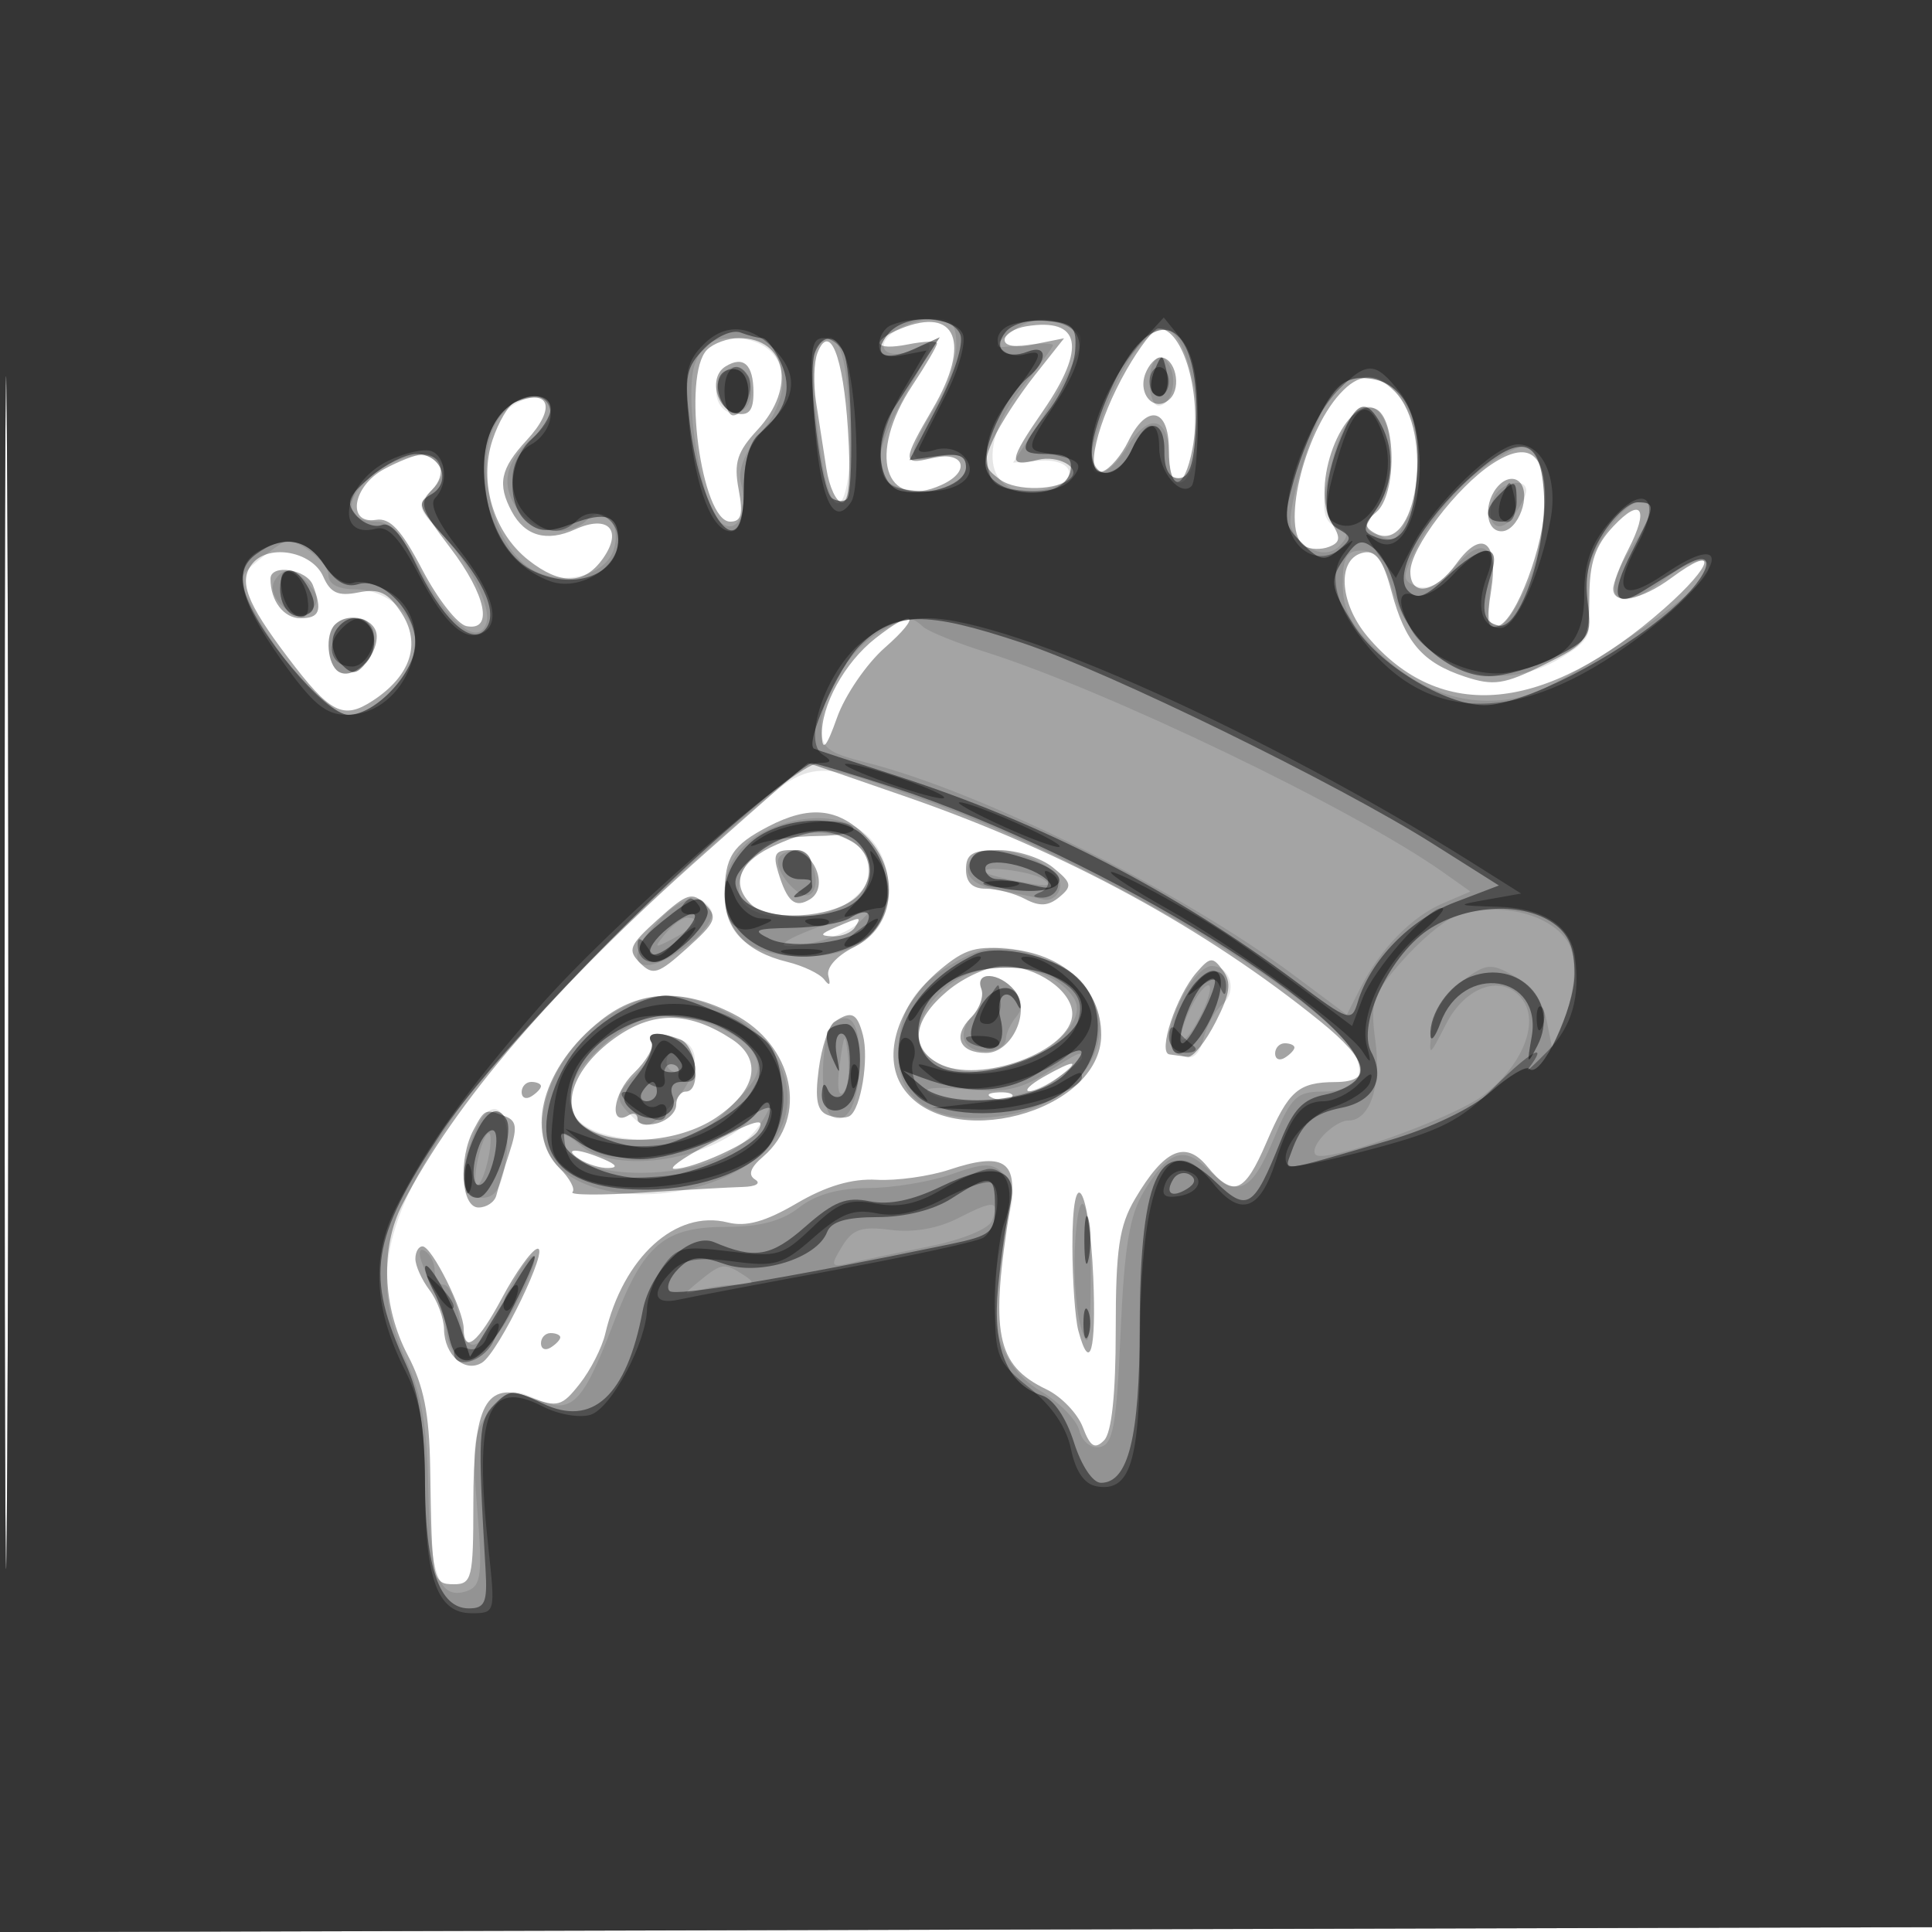
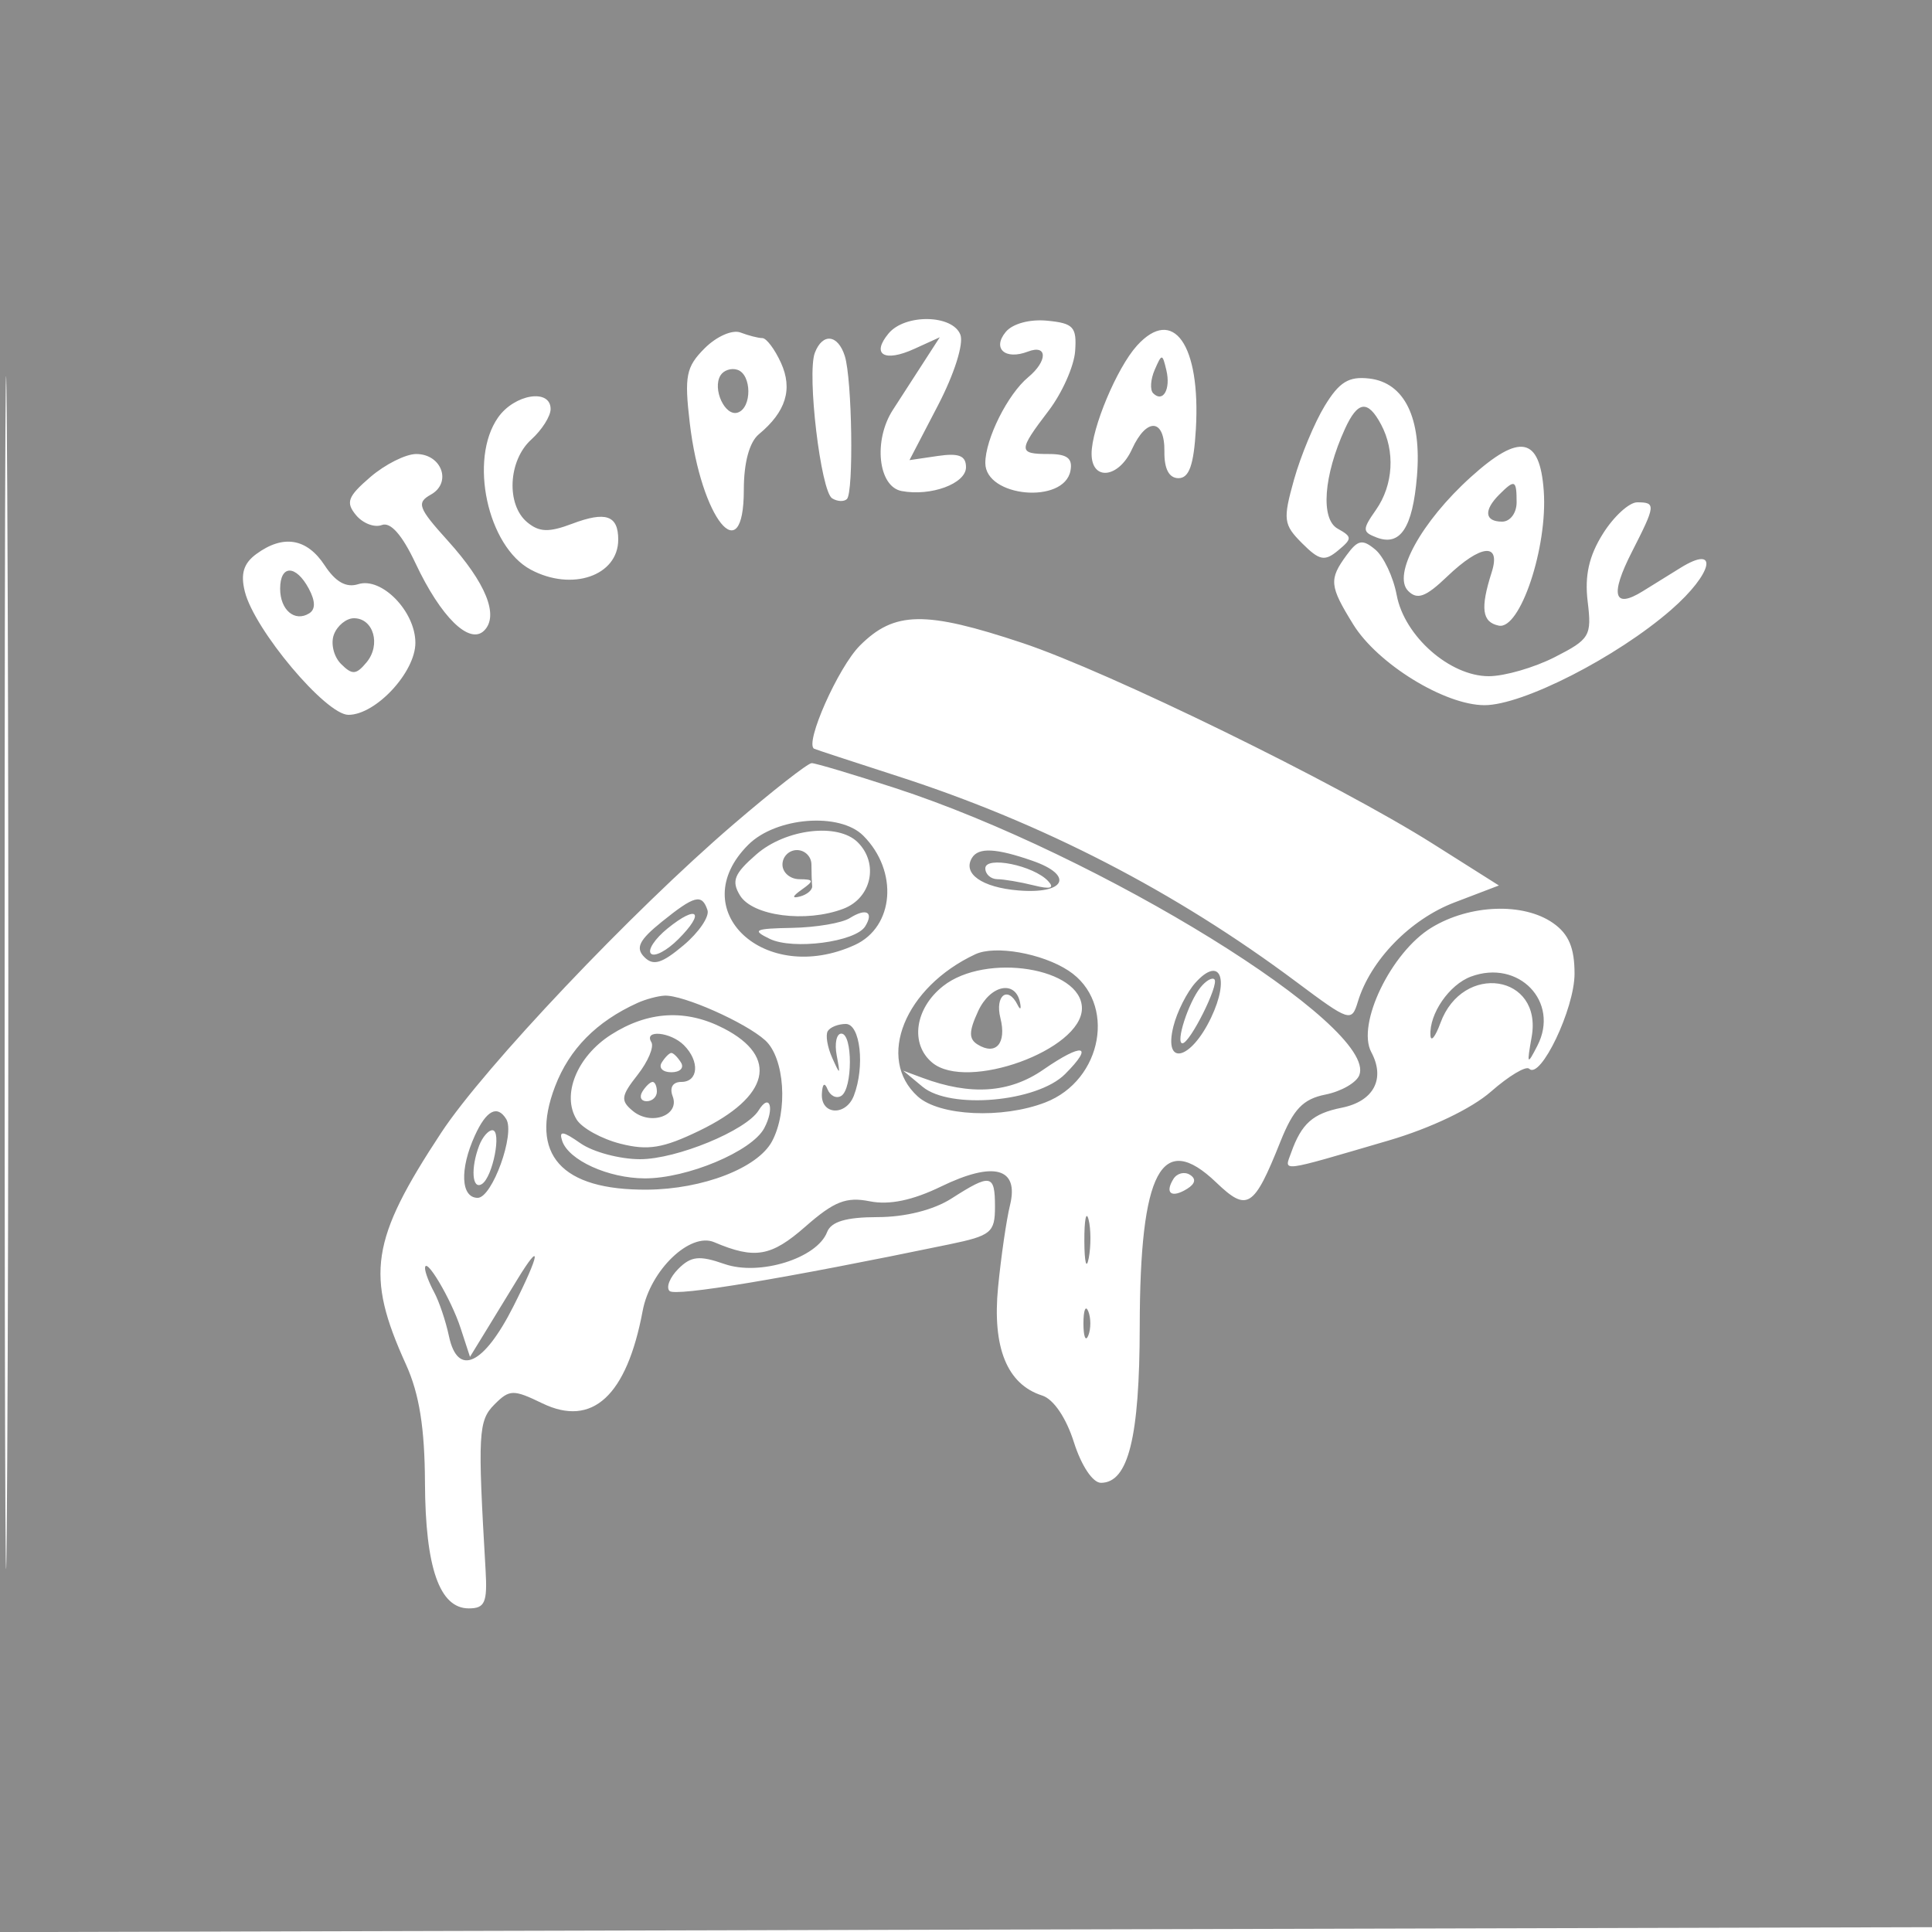
<svg xmlns="http://www.w3.org/2000/svg" width="200" height="200" fill="#000000">
-   <path fill-opacity=".357" fill-rule="evenodd" d="M0 100.005V200.01l100.25-.255 100.25-.255.255-99.75L201.01 0H0zm.481.495c0 55 .121 77.647.269 50.326.148-27.32.148-72.32 0-100C.602 23.147.481 45.5.481 100.5M93.25 34.019c-3.237 1.319-2.77 2.335.75 1.631 1.65-.33 3-.377 3-.104s-1.144 2.226-2.543 4.34c-4.692 7.09-2.951 13.027 3.022 10.306 3.163-1.442 2.308-3.606-1.088-2.754-3.004.754-2.988.256.174-5.138 3.981-6.794 2.447-10.627-3.315-8.281m13-.244c-1.237.2-2.25.839-2.25 1.42 0 .645 1.196.816 3.076.44l3.077-.616-3.013 3.805c-1.657 2.092-3.587 5.062-4.287 6.599-1.127 2.474-1.048 2.961.687 4.231 1.681 1.231 6.008 1.131 7.308-.169 1.077-1.076-1.328-2.403-3.409-1.88-3.14.788-3.073.176.561-5.105 4.495-6.534 3.873-9.635-1.75-8.725m10.39 4.475c-3.075 5.348-4.457 11.185-2.495 10.545.745-.244 1.942-1.647 2.66-3.119 1.907-3.912 4.195-3.462 4.195.824 0 4.562 1.588 4.508 2.45-.084 1.029-5.489-.94-12.416-3.53-12.416-.46 0-1.936 1.913-3.28 4.25M73.2 36.2c-2.629 2.629-.59 17.8 2.392 17.8 1.159 0 1.356-.761.869-3.357-.514-2.739-.154-3.871 1.954-6.146C82.464 40.129 81.429 35 76.5 35c-1.155 0-2.64.54-3.3 1.2m11.413.367c-.359.936-.419 3.216-.133 5.067s.765 4.941 1.065 6.866 1.034 3.5 1.632 3.5c.728 0 .926-2.487.601-7.553-.49-7.634-1.907-11.16-3.165-7.88m-9.509 1.369c-1.779 1.099-.98 4.464 1.157 4.876 1.28.246 1.739-.33 1.739-2.18 0-2.891-1.029-3.85-2.896-2.696m43.47.731c-.851 2.219 1.029 4.13 2.559 2.6 1.224-1.224.515-4.267-.995-4.267-.508 0-1.212.75-1.564 1.667m20.119 2.12c-3.793 4.191-6.114 14.217-3.645 15.743.576.356 1.711.393 2.523.081 1.175-.451 1.238-.944.31-2.429-2.359-3.778 1.17-13.144 4.474-11.876 2.211.848 2.284 8.919.098 10.733-1.208 1.002-1.27 1.456-.284 2.066 4.48 2.768 6.436-10.357 2.178-14.615-1.971-1.971-3.683-1.881-5.654.297m-85.387.857c-.656.267-1.704 2.031-2.327 3.921-1.444 4.375.118 9.58 3.728 12.419 3.325 2.615 5.803 2.553 7.727-.193 2.058-2.939.507-4.541-2.895-2.991-2.936 1.338-5.202.699-6.567-1.852-1.513-2.827-1.176-4.436 1.544-7.371 3.085-3.328 2.441-5.419-1.21-3.933m101.156 6.381C150.794 50.431 146 56.75 146 59.178c0 2.666 2.541 2.223 4.765-.83 2.679-3.677 4.411-2.303 3.588 2.845-.518 3.239-.365 3.978.748 3.607 1.864-.62 4.777-8.393 4.845-12.928.075-5.019-1.748-6.298-5.484-3.847m-114.712.547c-3.258 1.767-3.882 5.738-.824 5.241 1.452-.236 2.634 1.04 4.8 5.183 1.581 3.023 3.639 5.643 4.574 5.823 2.812.542 2.016-3.251-1.703-8.125-3.048-3.991-3.245-4.618-1.882-5.98 1.599-1.6 1.002-3.742-1.024-3.674-.655.022-2.428.711-3.941 1.532M155.2 50.2c-1.659 1.659-1.507 4.8.233 4.8 1.727 0 3.131-3.836 1.866-5.101-.532-.532-1.389-.409-2.099.301m11.808 4.292c-1.873 1.993-2.459 3.722-2.48 7.309-.027 4.595-.133 4.751-4.743 7.038-4.078 2.024-5.175 2.187-8.129 1.213-4.406-1.455-6.201-3.544-7.618-8.865-.85-3.19-1.59-4.229-2.843-3.991-2.816.534-2.619 5.146.371 8.7 7.569 8.995 18.387 7.968 30.727-2.915 5.118-4.514 5.648-6.792.735-3.16-3.137 2.32-6.028 2.861-6.028 1.129 0-.577.702-2.407 1.561-4.067 2.187-4.23 1.364-5.497-1.553-2.391M26.147 58.323c-1.493 1.799-.665 4.018 3.61 9.677 4.431 5.865 5.761 6.546 8.842 4.527 3.944-2.584 5.027-5.922 2.95-9.092-1.377-2.102-2.291-2.537-4.433-2.108-2.111.422-2.908.064-3.658-1.644-1.137-2.59-5.601-3.421-7.311-1.36M28 59.918C28 62.197 29.372 64 31.107 64c1.989 0 2.29-.801 1.286-3.418-.64-1.669-4.393-2.236-4.393-.664m6.667 4.749c-1.03 1.029-.789 4.14.377 4.86C36.506 70.431 39 68.13 39 65.878c0-1.837-2.898-2.647-4.333-1.211m55.948 1.421c-3.204 2.52-5.644 6.977-5.536 10.112.057 1.649.501 1.108 1.569-1.907.819-2.314 3.05-5.576 4.956-7.25 3.897-3.422 3.112-4.18-.989-.955M73 88.313c-15.678 13.906-25.896 25.763-31.355 36.387-2.283 4.443-2.06 10.588.565 15.59 1.663 3.168 2.238 6.067 2.322 11.71.174 11.653.245 12 2.468 12 1.84 0 2-.667 2-8.309 0-10.351 1.298-12.772 5.916-11.029 2.802 1.058 3.258.932 5.102-1.413 1.114-1.415 2.299-3.738 2.633-5.161 1.865-7.951 7.295-12.893 12.679-11.541 1.905.478 3.892-.073 7.151-1.983 3.06-1.793 5.723-2.577 8.266-2.434 2.064.117 5.459-.356 7.544-1.05 5.489-1.828 7.064-.91 6.317 3.68-2.16 13.286-1.522 16.555 3.727 19.071 1.527.732 3.218 2.493 3.758 3.913.769 2.023 1.244 2.319 2.194 1.369.792-.792 1.213-4.754 1.213-11.413 0-8.401.353-10.799 2-13.594 3.019-5.124 5.212-6.109 7.473-3.356 2.694 3.281 3.858 2.809 6.126-2.48 2.303-5.375 3.285-6.233 7.151-6.255 3.971-.022 3.443-2.213-1.5-6.22-11.989-9.72-26.374-17.547-42.681-23.223C88.425 80.607 83.737 79 83.653 79S78.775 83.191 73 88.313m6.523-2.748c-3.721 1.94-4.488 3.137-4.508 7.03-.017 3.559 2.188 5.933 6.485 6.981 1.65.403 3.372 1.225 3.826 1.828.535.709.686.579.429-.368-.236-.868.853-2.09 2.674-3 4.266-2.134 4.85-7.848 1.176-11.522-2.886-2.885-5.836-3.163-10.082-.949m.877 1.863c-3.824 1.664-4.837 3.992-2.678 6.151 1.845 1.846 8.296 1.481 10.817-.612 2.055-1.705 1.816-4.707-.473-5.932-2.489-1.332-3.867-1.261-7.666.393m.145 2.822c.941 3.116 1.749 3.805 3.32 2.833 1.971-1.218.45-5.083-2-5.083-1.609 0-1.867.44-1.32 2.25M100 90c0 1.355.667 2 2.066 2 1.136 0 2.965.481 4.064 1.069 1.475.79 2.4.736 3.537-.207 1.364-1.132 1.287-1.481-.675-3.07-1.218-.985-3.739-1.792-5.603-1.792-2.722 0-3.389.393-3.389 2m-31.871 5.154c-2.996 2.696-3.204 3.2-1.87 4.533 1.333 1.334 1.874 1.163 4.87-1.533 2.996-2.697 3.204-3.2 1.871-4.534s-1.875-1.163-4.871 1.534M86.5 96c-1.63.701-1.688.872-.309.93.93.038 1.969-.38 2.309-.93.711-1.15.676-1.15-2 0m10.771 4.426c-4.332 3.645-5.984 8.837-3.848 12.096 4.525 6.906 20.577 2.679 20.577-5.418 0-4.606-3.709-8.204-9.079-8.809-3.839-.433-4.982-.115-7.65 2.131m26.586.258c-2.094 2.416-4.033 8.272-2.805 8.466.521.083 1.389.195 1.928.25.54.055 1.835-1.576 2.879-3.624 1.491-2.924 1.649-4.067.735-5.317-1.055-1.442-1.312-1.421-2.737.225m-25.78 1.905c-3.595 3.024-3.952 5.872-.94 7.484 4.244 2.272 13.863-1.289 13.863-5.131 0-2.374-3.713-4.942-7.146-4.942-1.485 0-4.085 1.165-5.777 2.589m3.512-.218c.289.754-.204 2.101-1.095 2.992-1.917 1.918-1.167 3.637 1.586 3.637 2.684 0 4.678-4.382 2.945-6.47-1.578-1.901-4.15-2.02-3.436-.159m-39.359 3.228c-6.027 4.75-7.972 11.659-4.313 15.318 1.054 1.054 1.659 2.173 1.345 2.488s2.986.337 7.333.051c4.348-.286 8.986-.549 10.308-.584 1.346-.036 1.905-.372 1.271-.764-.77-.476-.508-1.234.82-2.371 4.764-4.079 3.193-11.581-3.097-14.79-5.261-2.684-9.703-2.472-13.667.652m1.783 1.61c-4.585 3.094-6.225 7.432-3.549 9.388 2.985 2.183 9.728 1.747 13.638-.881 4.227-2.842 4.876-6.029 1.657-8.138-4.307-2.822-7.943-2.936-11.746-.369m22.387-1.444c-.605.404-1.346 2.617-1.646 4.918-.41 3.145-.177 4.324.94 4.753.818.314 1.838.353 2.267.088 1.162-.718 2.011-5.917 1.368-8.375-.599-2.288-1.17-2.558-2.929-1.384m-18.963 2.134c.306.494-.519 1.933-1.833 3.197-2.185 2.103-2.591 5.632-.499 4.339.492-.304.895-.119.895.412s.9.73 2 .443c1.1-.288 2-1.146 2-1.907 0-.76.45-1.383 1-1.383 1.642 0 1.131-4.736-.582-5.393-2.284-.877-3.622-.746-2.981.292m64.563 1.16c0 .582.45.781 1 .441s1-.816 1-1.059-.45-.441-1-.441-1 .477-1 1.059m-24 2.441c-1.375.786-2.024 1.445-1.441 1.465.582.019 1.932-.626 3-1.433 2.469-1.868 1.68-1.884-1.559-.032m-54 1.559c0 .582.45.781 1 .441s1-.816 1-1.059-.45-.441-1-.441-1 .477-1 1.059m48.813.624c.721.289 1.584.253 1.916-.079s-.258-.568-1.312-.525c-1.165.048-1.402.285-.604.604m-53.778 3.251c-1.617 3.022-1.307 8.066.496 8.066.843 0 1.674-.562 1.849-1.25.174-.687.785-2.684 1.357-4.436.838-2.563.754-3.296-.43-3.75-2.077-.797-2.122-.778-3.272 1.37m24.003 1.7C70.584 119.935 69.136 121 69.82 121c1.947 0 7.861-2.676 8.617-3.898.951-1.54-.247-1.199-5.399 1.532M60 120c.825.533 2.175.945 3 .914.989-.036.819-.347-.5-.914-2.749-1.181-4.328-1.181-2.5 0m51.014 9.05c.007 3.547.285 7.462.616 8.7 1.198 4.469 1.863 2.099 1.545-5.498-.405-9.652-2.181-12.283-2.161-3.202M43 130.309c0 .72.661 2.182 1.468 3.25.808 1.067 1.483 2.898 1.5 4.069.04 2.668 2.164 4.526 3.928 3.437 1.732-1.071 7.129-12.233 5.698-11.787-.602.188-2.219 2.451-3.594 5.029-2.521 4.726-4 5.922-4 3.234 0-1.907-3.283-8.485-4.25-8.516-.413-.014-.75.564-.75 1.284m13 8.75c0 .582.45.781 1 .441s1-.816 1-1.059-.45-.441-1-.441-1 .477-1 1.059" />
-   <path fill-opacity=".103" fill-rule="evenodd" d="M0 100.005V200.01l100.25-.255 100.25-.255.255-99.75L201.01 0H0zm.481.495c0 55 .121 77.647.269 50.326.148-27.32.148-72.32 0-100C.602 23.147.481 45.5.481 100.5M92.54 34.347c-2.432 1.778-.349 3.156 2.48 1.642 1.815-.971 1.698-.46-.979 4.285-3.748 6.64-3.916 9.468-.613 10.297 3.238.813 6.572-.335 6.572-2.263 0-1.193-.693-1.419-2.956-.967-3.301.66-3.281-.172.139-5.841.995-1.65 1.811-4.237 1.813-5.75.003-2.207-.452-2.75-2.305-2.75-1.27 0-3.138.606-4.151 1.347m11.901.211c-1.844 1.48-1.778 1.539 1.309 1.173 1.787-.211 3.25-.211 3.25.001s-1.368 2.088-3.04 4.168c-5.207 6.48-3.873 12.299 2.456 10.71 3.452-.866 2.785-3.177-.84-2.913l-2.705.197 2.118-3.197c1.164-1.758 2.865-4.686 3.778-6.506 1.444-2.88 1.47-3.429.196-4.235-2.149-1.359-4.329-1.158-6.522.602m12.78 2.192C115.213 39.633 113 45.348 113 47.649c0 2.272 1.933 1.508 3.765-1.487 2.124-3.474 4.235-3.015 4.235.921 0 3.137 1.402 3.919 2.393 1.335C125.055 44.087 123.01 34 120.47 34c-.733 0-2.196 1.237-3.249 2.75m-45.258.847c-1.232 3.24.608 14.802 2.62 16.472 1.705 1.415 2.936-.976 2.116-4.11-.328-1.256.381-3.089 1.888-4.88C82.773 40.104 81.349 35 75.775 35c-2.121 0-3.07.647-3.812 2.597m12.49-1.521c-.645 1.044.149 10.645 1.174 14.174 1.109 3.822 2.372 1.413 2.359-4.5-.02-9.093-1.458-13.031-3.533-9.674M119 39.5c0 1.375.412 2.5.917 2.5 1.171 0 1.925-2.128 1.329-3.75-.796-2.165-2.246-1.358-2.246 1.25m-44.664.067c-.834 2.172 1.282 4.215 2.797 2.7C78.413 40.987 77.62 38 76 38c-.585 0-1.333.705-1.664 1.567m63.781.792c-1.826 2.2-5.081 12.572-4.456 14.2.908 2.365 3.664 3.417 5.044 1.924.947-1.024.894-1.423-.25-1.862-1.766-.678-1.832-2.63-.266-7.859 1.281-4.273 3.471-5.909 4.897-3.658 1.373 2.169 1.071 7.227-.572 9.572-1.328 1.896-1.312 2.187.143 2.746 1.847.709 1.691.811 3.208-2.106 2.742-5.275.047-14.316-4.268-14.316-1.294 0-2.86.611-3.48 1.359m-85.449 1.894c-4.266 3.12-2.293 14.594 2.917 16.968 3.091 1.408 7.139.225 7.948-2.324.85-2.679-1.025-4.805-2.733-3.097-1.993 1.993-5.635 1.381-7.348-1.233-1.702-2.597-1.071-4.979 1.993-7.522 3.451-2.864.87-5.458-2.777-2.792m100.053 6.821c-2.078 1.716-4.68 4.885-5.78 7.042-1.846 3.618-1.87 3.974-.314 4.571 1.109.426 2.422-.205 3.826-1.838 2.975-3.458 4.458-2.603 3.814 2.2-.732 5.457 1.312 5.156 3.843-.566 2.373-5.364 2.308-13.793-.11-14.247-.825-.154-3.201 1.123-5.279 2.838m-114.325.262C35.5 51.827 35.801 54 39.042 54c1.303 0 2.737 1.603 4.44 4.964 2.709 5.347 5.932 8.005 6.839 5.642.65-1.693-1.675-6.296-4.875-9.651-2.231-2.339-2.297-2.675-.818-4.154 3.816-3.816-1.929-5.167-6.232-1.465m116.208 2.254c-.988 2.575.524 3.956 2.049 1.87.741-1.013 1.347-2.206 1.347-2.651 0-1.475-2.775-.837-3.396.781m11.357 3.973c-1.62 2.622-2.053 4.484-1.637 7.048.506 3.116.227 3.692-2.629 5.433-7.082 4.318-15.132 1.116-17.559-6.985-.884-2.951-1.751-4.059-3.176-4.059-1.568 0-1.96.69-1.96 3.452 0 2.659.84 4.267 3.657 7.004 4.555 4.423 9.875 6.016 15.253 4.568 4.109-1.106 18.166-10.63 18.855-12.774.603-1.877-1.625-1.505-4.492.75-4.978 3.916-6.855 1.909-3.273-3.5 2.362-3.567 2.483-4.5.582-4.5-.781 0-2.41 1.603-3.621 3.563m-139.1 2.361c-2.357 1.921-2.358 1.93-.511 5.394C29.329 68.903 33.989 74 36.118 74 38.845 74 43 69.593 43 66.7c0-3.071-2.919-5.7-6.329-5.7C34.992 61 34 60.456 34 59.535 34 58.299 31.188 56 29.677 56c-.251 0-1.518.866-2.816 1.924m1.58 2.172c-1.073 1.735 2.279 4.584 3.709 3.154.887-.887.859-1.534-.115-2.708-1.508-1.817-2.659-1.96-3.594-.446m6.226 4.571c-1.05 1.05-.779 4.146.429 4.892 1.556.962 4.297-2.093 3.572-3.981-.618-1.612-2.803-2.11-4.001-.911m56.523.686c-3.121 1.732-6.175 6.562-6.183 9.778-.006 2.305.58 2.779 4.726 3.823 11.823 2.977 32.608 13.32 44.227 22.008l5.461 4.082 1.411-2.772c2.068-4.062 5.28-7.36 8.526-8.755l2.858-1.227-2.858-2.02c-9.206-6.508-34.766-18.802-47.358-22.779-3.025-.955-5.927-2.132-6.45-2.614-1.21-1.117-1.559-1.079-4.36.476M74.431 86.868c-10.733 9.392-22.897 22.035-27.096 28.163-7.745 11.305-9.029 17.692-5.221 25.969 1.53 3.325 2.112 6.772 2.228 13.201.162 8.949 1.196 11.574 4.116 10.453 1.347-.517 1.493-1.806.948-8.382-.568-6.859-.409-8.062 1.357-10.236 1.807-2.224 2.267-2.343 4.731-1.22 3.687 1.679 4.793.592 8.036-7.895 3.12-8.164 5.207-9.921 11.785-9.921 3.355 0 5.66-.622 7.412-2 1.699-1.336 4.075-2.005 7.158-2.015 2.538-.008 6.415-.651 8.615-1.428 3.407-1.203 4.211-1.207 5.421-.028 1.163 1.133 1.209 2.095.25 5.294-2.513 8.387-1.291 14.319 3.537 17.167 1.921 1.133 3.731 2.971 4.022 4.084.309 1.183 1.201 1.895 2.149 1.714 1.347-.257 1.706-2.252 2.121-11.798.391-8.991.924-12.19 2.447-14.709 2.51-4.148 4.129-4.705 6.576-2.258 3.057 3.057 4.535 2.4 6.788-3.023 1.858-4.471 2.405-5 5.165-5 4.115 0 4.926-2.408 1.901-5.645-6.49-6.945-28.112-19.206-43.377-24.598-12.373-4.37-11.09-4.62-21.069 4.111m7.193-1.743C77.356 86.267 75 88.889 75 92.5c0 4.443 2.636 6.5 8.329 6.5C88.824 99 92 96.518 92 92.223c0-5.712-4.373-8.703-10.376-7.098m-1.309 1.882c-3.081 1.242-4.802 4.701-3.262 6.557 1.58 1.904 7.936 1.832 10.724-.121 5.75-4.027-.36-9.297-7.462-6.436m.333 1.754c-.716 1.158 2.082 4.524 3.192 3.838 1.357-.839.215-4.599-1.398-4.599-.728 0-1.536.342-1.794.761M100.5 89c-.959 1.552.215 2.725 3.238 3.235 1.519.257 3.41.646 4.203.866.792.219 1.597-.308 1.789-1.173.6-2.708-7.732-5.351-9.23-2.928m1.583 1.356c.23.196 1.992.646 3.917.999 2.462.452 3.055.351 2-.341-1.356-.889-6.908-1.506-5.917-.658m-33.909 4.958c-4.309 4.587-1.819 6.392 3.237 2.347 1.706-1.365 2.613-2.813 2.191-3.495-1.112-1.8-3.042-1.391-5.428 1.148m17.367.345c-5.191 1.87-5.925 2.797-1.554 1.962 1.917-.366 4.151-1.331 4.964-2.143 1.694-1.694 1.815-1.701-3.41.181m64.904-.7c-1.13.458-3.543 2.528-5.363 4.601-2.99 3.405-3.251 4.193-2.704 8.185.642 4.682-.566 8.255-2.791 8.255-1.497 0-4.147 2.773-3.382 3.539.953.953 14.241-3.777 17.419-6.201 3.955-3.017 5.749-7.446 3.99-9.852-1.986-2.715-5.858-1.485-7.912 2.514-1.795 3.493-1.798 3.494-1.5.599.183-1.784 1.375-3.702 3.094-4.98 2.581-1.918 3.003-1.962 5.496-.562 1.631.915 2.936 2.69 3.295 4.479l.594 2.964 1.159-2.815c1.315-3.192 1.48-6.66.395-8.285-1.999-2.993-7.575-4.148-11.79-2.441m-81.573 1.705c-1.244 1.508-1.162 1.552.878.465 2.327-1.24 2.9-2.129 1.372-2.129-.482 0-1.495.749-2.25 1.664m29.442 3.286c-3.926 2.394-5.314 4.864-5.314 9.459 0 4.758 4.139 7.097 10.794 6.099 10.723-1.608 13.809-12.269 4.658-16.093-4.499-1.879-6.337-1.782-10.138.535m-.668 2.502c-4.593 4.257-2.666 8.548 3.838 8.548 5.196 0 11.458-4.944 9.696-7.654-2.512-3.865-9.809-4.346-13.534-.894m24.88.498c-1.925 3.722-1.936 5.679-.036 6.408q1.49.575 2.098-1.852c.334-1.333 1.212-2.925 1.951-3.538 1.586-1.316.837-3.968-1.12-3.968-.752 0-2.054 1.328-2.893 2.95m-20.937-.579c.289.754-.134 2.031-.941 2.838-.839.839-1.133 2.006-.687 2.727.883 1.429 4.128 1.09 4.177-.436.018-.55.499-1.562 1.069-2.25.726-.875.664-1.7-.207-2.75-1.559-1.878-4.119-1.975-3.411-.129m21.534 2.258c-1.702 3.737-.643 4.12 1.196.433.84-1.684 1.184-3.062.765-3.062-.42 0-1.302 1.183-1.961 2.629m-59.819.327c-6.32 3.853-9.21 12.138-5.522 15.826 4.264 4.264 15.293 3.638 20.902-1.187 5.213-4.484 3.014-12.094-4.402-15.233-4.391-1.858-7.205-1.706-10.978.594m-.769 3.148c-6.331 5.558-4.14 9.896 4.999 9.896 3.988 0 5.168-.502 8.124-3.458 2.858-2.858 3.278-3.793 2.421-5.395-1.115-2.084-5.938-4.147-9.693-4.147-1.274 0-3.907 1.397-5.851 3.104m23.824-2.288c-1.419.929-1.614 8.908-.238 9.759 1.599.988 2.846-1.522 2.864-5.766.016-3.846-.847-5.157-2.626-3.993m-18.882 2.148c.328.529-.32 1.879-1.441 3-2.433 2.433-2.47 2.745-.546 4.669 1.321 1.321 1.777 1.182 4-1.217 2.86-3.086 3.247-5.919.928-6.809-2.332-.895-3.618-.739-2.941.357m19.444 2.285c-.298 2.15-.145 3.375.358 2.872.483-.483.716-2.17.519-3.749-.33-2.644-.399-2.574-.877.877M69 110c0 .55.477 1 1.059 1s.781-.45.441-1-.816-1-1.059-1-.441.45-.441 1m39.21 1.14c-2.6 1.665-4.348 2.005-8.334 1.622-2.945-.283-4.49-.133-3.711.361 2.407 1.526 9.251.921 12.585-1.112 1.787-1.09 3.25-2.213 3.25-2.496 0-.759-.199-.674-3.79 1.625m-30.265 4.426c-3.764 4.536-14.323 6.212-18.024 2.862-1.057-.956-1.921-1.273-1.921-.705 0 2.194 3.426 3.705 8.361 3.688 5.823-.021 10.246-1.86 12.409-5.161 1.683-2.569 1.124-3.032-.825-.684m-28.97 1.999c-1.54 4.051-1.209 6.435.894 6.435 1.377 0 2.026-.964 2.463-3.656.916-5.647-1.504-7.651-3.357-2.779m.596 2.006c-.367 1.466-.475 2.858-.24 3.094.236.235.73-.771 1.098-2.236.367-1.466.475-2.858.24-3.094-.236-.235-.73.771-1.098 2.236M99.2 126.1c-2.098 1.078-4.648 1.522-7 1.218-3.039-.392-3.939-.083-5.04 1.733-1.251 2.064-1.185 2.175 1 1.664 1.287-.301 4.956-1.073 8.154-1.715 3.295-.662 6.056-1.8 6.373-2.627.815-2.122.202-2.17-3.487-.273m12.059 3.254c-.133 2.83.166 6.496.664 8.146.732 2.426.922 1.529.991-4.691.096-8.607-1.279-11.477-1.655-3.455m-67.592 1.344c.354.991.984 2.252 1.4 2.802s.908 2.35 1.095 4c.562 4.987 3.823 3.961 7.151-2.25 1.548-2.887 2.404-5.25 1.902-5.25-.501 0-1.724 1.803-2.718 4.006-2.717 6.025-4.133 6.749-4.926 2.52-.364-1.939-1.091-3.526-1.616-3.526s-.955-.648-.955-1.441-.445-1.716-.989-2.052c-.588-.364-.728.118-.344 1.191m28.774 1.884c-1.776 1.447-1.785 1.532-.109 1 1.007-.32 2.807-.589 4-.597 1.766-.013 1.89-.195.668-.985-2.004-1.295-2.302-1.257-4.559.582" />
  <path fill-opacity=".456" fill-rule="evenodd" d="M0 100.005V200.01l100.25-.255 100.25-.255.255-99.75L201.01 0H0zm.481.495c0 55 .121 77.647.269 50.326.148-27.32.148-72.32 0-100C.602 23.147.481 45.5.481 100.5M91.98 34.524c-1.81 2.181-.436 3.005 2.66 1.594l2.648-1.206-1.644 2.544-3.217 4.979c-2.038 3.157-1.525 7.934.902 8.395 3.036.576 6.671-.766 6.671-2.463 0-1.193-.735-1.486-2.925-1.165l-2.926.43 2.95-5.669c1.689-3.246 2.681-6.374 2.319-7.316-.804-2.095-5.734-2.176-7.438-.123m12.136-.164c-1.43 1.724-.061 2.94 2.294 2.036 2.044-.784 2.06.969.024 2.659-2.12 1.759-4.434 6.392-4.434 8.876 0 3.542 8.142 4.288 8.812.808.248-1.288-.333-1.739-2.239-1.739-3.189 0-3.191-.324-.024-4.476 1.402-1.838 2.64-4.62 2.75-6.183.177-2.495-.175-2.878-2.884-3.142-1.811-.177-3.587.303-4.299 1.161m-31.162 1.686c-1.935 1.935-2.122 2.871-1.548 7.752C72.574 53.735 77 59.2 77 50.706c0-2.815.574-4.937 1.555-5.751 2.807-2.33 3.531-4.671 2.289-7.398C80.203 36.151 79.338 35 78.921 35c-.416 0-1.434-.26-2.262-.577-.839-.322-2.477.395-3.705 1.623m44.739-.259C115.629 38.068 113 44.331 113 46.968c0 2.861 2.808 2.547 4.182-.468 1.514-3.324 3.407-3.183 3.357.25-.025 1.795.482 2.75 1.461 2.75 1.097 0 1.579-1.361 1.796-5.064.511-8.757-2.344-12.803-6.103-8.649m-33.339.732c-.834 2.173.612 14.342 1.791 15.071.543.335 1.232.366 1.53.068.711-.71.536-12.419-.221-14.804-.713-2.244-2.301-2.415-3.1-.335m35.177 1.774c-.428.986-.497 2.074-.155 2.417 1.016 1.015 1.835-.411 1.367-2.382-.414-1.747-.468-1.748-1.212-.035m-44.943.564c-.869 1.406.468 4.291 1.785 3.852 1.48-.493 1.456-3.933-.031-4.428-.637-.213-1.426.047-1.754.576m62.54 3.173c-1.057 1.737-2.485 5.174-3.175 7.636-1.155 4.128-1.089 4.642.842 6.574 1.789 1.788 2.333 1.899 3.714.753 1.488-1.235 1.485-1.417-.038-2.269-1.779-.996-1.453-5.475.752-10.313 1.328-2.916 2.366-3.048 3.742-.477 1.485 2.775 1.277 6.276-.527 8.851-1.423 2.031-1.417 2.286.067 2.855 2.454.942 3.733-.997 4.178-6.331.504-6.033-1.283-9.699-4.932-10.123-2.131-.248-3.109.354-4.623 2.844m-85.571 1.193c-3.034 4.331-1.094 13.349 3.388 15.747 4.262 2.281 9.055.634 9.055-3.111 0-2.511-1.289-2.954-4.773-1.638-2.411.91-3.404.877-4.647-.154-2.198-1.825-1.974-6.401.42-8.567 1.1-.995 2-2.415 2-3.155 0-2.154-3.742-1.551-5.443.878m100.697 6.167c-5.116 4.622-8.14 10.124-6.478 11.786.948.948 1.821.626 4.022-1.483 3.51-3.362 5.615-3.564 4.62-.443-1.191 3.734-1.001 5.156.734 5.516 2.211.459 5.078-8.127 4.658-13.947-.405-5.62-2.482-6.013-7.556-1.429m-113.916-.005c-2.341 2.014-2.572 2.628-1.482 3.941.709.855 1.911 1.317 2.67 1.026.903-.347 2.11 1.024 3.492 3.963 2.617 5.566 5.588 8.479 7.105 6.962 1.552-1.552.182-4.933-3.773-9.311-3.063-3.391-3.256-3.919-1.743-4.766 2.198-1.23 1.124-4.2-1.52-4.2-1.086 0-3.223 1.073-4.749 2.385M155.2 51.2c-1.633 1.633-1.508 2.8.3 2.8.833 0 1.5-.889 1.5-2 0-2.331-.186-2.414-1.8-.8m10.733 4.05c-1.446 2.306-1.904 4.347-1.577 7.026.433 3.55.228 3.895-3.408 5.75-2.127 1.086-5.202 1.974-6.831 1.974-4.031 0-8.733-4.141-9.531-8.394-.351-1.873-1.351-3.996-2.221-4.718-1.332-1.105-1.801-1.012-2.973.591-1.835 2.509-1.77 3.173.695 7.162 2.524 4.084 9.475 8.359 13.591 8.359 3.966 0 13.703-4.976 19.322-9.875 4.322-3.767 5-6.846.955-4.337l-3.91 2.424c-2.996 1.859-3.396.397-1.115-4.075 2.474-4.849 2.505-5.137.555-5.137-.833 0-2.431 1.462-3.552 3.25M26.544 57.344c-1.329.972-1.661 2.054-1.197 3.904C26.34 65.204 33.735 74 36.069 74 38.9 74 43 69.591 43 66.545c0-3.257-3.494-6.84-5.919-6.071-1.239.393-2.345-.227-3.472-1.948-1.838-2.805-4.286-3.214-7.065-1.182M29 60.941c0 2.199 1.506 3.482 3.003 2.557.667-.412.655-1.269-.035-2.559-1.336-2.495-2.968-2.494-2.968.002m5.57 4.737c-.354.922-.026 2.295.729 3.05 1.164 1.163 1.567 1.138 2.649-.165 1.507-1.816.719-4.563-1.31-4.563-.783 0-1.714.755-2.068 1.678m54.447 1.151c-2.244 2.244-5.745 10.132-4.74 10.68.123.067 4.017 1.346 8.655 2.843 14.999 4.842 28.714 11.92 41.266 21.296 5.519 4.122 5.719 4.187 6.366 2.054 1.305-4.301 5.42-8.531 10.002-10.28l4.6-1.757-6.833-4.317c-9.835-6.213-33.547-17.812-42.509-20.794-10.064-3.348-13.235-3.296-16.807.275M75.903 85.354c-10.48 8.994-25.767 25.126-30.218 31.886-7.319 11.118-7.871 14.729-3.664 23.996 1.382 3.045 1.946 6.551 1.972 12.264.04 8.795 1.508 13 4.537 13 1.671 0 1.934-.607 1.736-4-.825-14.112-.754-15.436.924-17.116 1.556-1.559 1.947-1.568 4.953-.112 5.179 2.509 8.734-.768 10.386-9.574.789-4.209 4.911-8.165 7.403-7.107 4.214 1.79 5.893 1.501 9.45-1.622 2.965-2.603 4.225-3.098 6.655-2.612 2.02.404 4.425-.094 7.374-1.526 5.469-2.657 8.098-1.947 7.144 1.931-.37 1.506-.925 5.322-1.234 8.481-.612 6.271.934 10.069 4.57 11.223 1.167.37 2.478 2.302 3.277 4.825.77 2.433 1.952 4.209 2.802 4.209 2.834 0 4-4.701 4.015-16.185.021-16.099 2.266-20.323 7.92-14.906 3.215 3.08 3.895 2.648 6.635-4.21 1.354-3.39 2.344-4.426 4.675-4.892 1.626-.325 3.202-1.229 3.501-2.009 1.93-5.029-26.844-22.819-48.094-29.734C88.29 80.154 84.421 79 84.025 79s-4.051 2.859-8.122 6.354m1.552 2.101c-6.733 6.733 1.665 14.637 11.022 10.374 4.1-1.868 4.553-7.657.886-11.323-2.446-2.446-9.04-1.92-11.908.949m.851.984c-2.307 2.006-2.61 2.762-1.705 4.25 1.303 2.143 6.831 2.858 10.705 1.385 2.913-1.108 3.689-4.679 1.494-6.874-2.043-2.043-7.454-1.404-10.494 1.239M81 89.5c0 .825.787 1.507 1.75 1.515 1.51.014 1.544.161.25 1.076-.993.703-1.053.943-.175.71.729-.193 1.291-.677 1.25-1.076S84 90.325 84 89.5s-.675-1.5-1.5-1.5-1.5.675-1.5 1.5m19.625-.702c-1.009 1.633 1.02 3.066 4.784 3.379 4.87.405 5.821-1.553 1.487-3.063-3.777-1.317-5.596-1.409-6.271-.316M102 89.892c0 .609.563 1.114 1.25 1.122.688.007 2.375.293 3.75.636 1.747.435 2.199.301 1.5-.443-1.523-1.622-6.5-2.629-6.5-1.315M68.5 95.43c-2.33 1.88-2.734 2.692-1.81 3.635.93.949 1.818.685 4.071-1.211 1.585-1.333 2.7-2.971 2.477-3.639-.574-1.724-1.338-1.528-4.738 1.215m.608.681c-1.315 1.066-2.09 2.24-1.722 2.608.368.369 1.645-.305 2.836-1.497 2.809-2.808 1.989-3.626-1.114-1.111m18.863-1.072c-.809.512-3.496.968-5.971 1.013-3.899.072-4.208.224-2.316 1.139 2.414 1.167 8.883.318 9.881-1.296.923-1.493.106-1.931-1.594-.856m60.211.991c-4.172 2.544-7.773 9.996-6.227 12.886 1.482 2.77.247 5.094-3.059 5.755-2.991.598-4.158 1.634-5.234 4.644-.725 2.027-1.399 2.111 10.085-1.25 4.348-1.272 8.591-3.301 10.606-5.07 1.848-1.622 3.625-2.684 3.949-2.359 1.166 1.166 4.691-6.214 4.694-9.829.003-2.686-.602-4.118-2.219-5.25-3.07-2.151-8.634-1.942-12.595.473m-47.216 2.753c-7.308 3.418-10.297 10.797-5.962 14.72 2.242 2.029 8.745 2.337 13.194.625 5.979-2.302 7.407-10.375 2.413-13.647-2.745-1.799-7.601-2.654-9.645-1.698m-3.331 3.29c-2.931 2.305-3.456 6.001-1.127 7.934 3.604 2.99 15.492-1.326 15.492-5.625 0-4.2-9.932-5.797-14.365-2.309m26.119-.347c-.879.976-1.907 3.011-2.284 4.524-1.043 4.178 1.789 3.527 3.898-.896 1.951-4.091.911-6.429-1.614-3.628m28.524-.633c-2.251.833-4.333 3.853-4.199 6.091.043.724.509.144 1.035-1.29 2.312-6.3 10.593-5.025 9.442 1.453-.514 2.89-.464 2.965.598.894 2.329-4.537-1.94-8.974-6.876-7.148m-28.013 1.133c-1.249 1.56-2.605 5.774-1.858 5.774.776 0 3.826-6.1 3.309-6.617-.237-.237-.89.142-1.451.843m-23.012 2.454c-.966 2.096-.976 2.873-.048 3.447 1.894 1.17 3.012-.127 2.357-2.736-.588-2.342.776-3.389 1.78-1.366.279.564.392.451.25-.25-.478-2.365-3.083-1.822-4.339.905M66 103.82c-4.251 1.927-7.061 4.772-8.542 8.651-2.687 7.037.632 10.751 9.547 10.682 5.759-.044 11.438-2.244 12.915-5.003 1.677-3.134 1.305-8.636-.707-10.457-2.049-1.855-8.53-4.727-10.431-4.623-.705.039-1.957.376-2.782.75m-2.757 3.299c-3.526 2.259-5.131 6.239-3.542 8.786.547.877 2.584 1.999 4.527 2.492 2.856.725 4.421.467 8.169-1.347 7.287-3.528 8.266-7.622 2.531-10.587-3.914-2.024-7.844-1.803-11.685.656m22.441-.369c-.238.412-.031 1.65.462 2.75.824 1.841.861 1.822.468-.25-.235-1.237-.019-2.25.48-2.25 1.186 0 1.179 5.714-.009 6.447-.503.311-1.142 0-1.421-.691-.305-.758-.537-.562-.585.494-.098 2.182 2.491 2.313 3.314.168 1.159-3.021.665-7.418-.834-7.418-.793 0-1.636.338-1.875.75m-18.257 1.132c.3.486-.342 2.011-1.426 3.39-1.719 2.185-1.783 2.664-.499 3.729 1.887 1.567 4.892.469 4.133-1.509-.347-.905.005-1.492.896-1.492 1.774 0 1.926-2.143.269-3.8-1.379-1.379-4.192-1.644-3.373-.318M108 110.733c-3.506 2.424-7.526 2.696-12.5.847l-2-.743 2 1.661c2.869 2.382 11.861 1.585 14.754-1.307 3.05-3.05 1.849-3.294-2.254-.458M68.5 110c-.34.55.11 1 1 1s1.34-.45 1-1-.79-1-1-1-.66.45-1 1m-2 3c-.34.55-.141 1 .441 1S68 113.55 68 113s-.198-1-.441-1-.719.45-1.059 1m12.032 1.948c-1.289 2.087-8.491 5.052-12.27 5.052-2.099 0-4.877-.743-6.173-1.65-1.813-1.27-2.249-1.328-1.893-.25.66 2 4.764 3.868 8.534 3.885 4.391.02 11.096-2.791 12.38-5.191 1.102-2.058.581-3.722-.578-1.846m-29.371 2.599c-1.591 3.491-1.457 6.453.292 6.453 1.497 0 3.895-6.629 2.95-8.156-.925-1.497-2.055-.904-3.242 1.703m.446 1.035c-.895 2.331-.738 4.617.274 3.992 1.132-.7 2.083-5.574 1.087-5.574-.415 0-1.027.712-1.361 1.582m71.862 3.468c-.918 1.486-.188 2.012 1.417 1.021.859-.532.962-1.047.29-1.462-.571-.353-1.339-.154-1.707.441M98.5 124.068c-1.851 1.185-4.778 1.923-7.643 1.927-3.261.003-4.819.465-5.236 1.55-1.043 2.717-6.995 4.569-10.622 3.305-2.604-.908-3.459-.819-4.776.498-.882.883-1.293 1.915-.913 2.295.596.596 11.882-1.285 28.94-4.824 4.356-.903 4.75-1.227 4.75-3.902 0-3.374-.431-3.456-4.5-.849m13.752 4.432c.011 2.2.216 2.982.455 1.738s.23-3.044-.02-4-.446.062-.435 2.262m-58.729 4c-.838 1.375-2.276 3.728-3.196 5.23l-1.674 2.729-.973-2.979c-.983-3.012-3.68-7.548-3.68-6.189 0 .405.423 1.518.94 2.473s1.207 3.003 1.535 4.552c.9 4.251 3.596 3.006 6.671-3.08 2.771-5.485 2.982-7.011.377-2.736m58.635 4.5c0 1.375.227 1.938.504 1.25.278-.687.278-1.812 0-2.5-.277-.687-.504-.125-.504 1.25" />
-   <path fill-opacity=".338" fill-rule="evenodd" d="M0 100.005V200.01l100.25-.255 100.25-.255.255-99.75L201.01 0H0zm.481.495c0 55 .121 77.647.269 50.326.148-27.32.148-72.32 0-100C.602 23.147.481 45.5.481 100.5M92.25 33.662C91.563 33.94 91 34.857 91 35.7c0 1.089.712 1.397 2.456 1.064l2.456-.47-2.527 4.311c-1.509 2.576-2.397 5.435-2.205 7.103.269 2.351.844 2.842 3.635 3.11 4.093.393 6.75-1.433 5.056-3.473-.676-.814-1.972-1.13-3.13-.763-1.088.345-1.801.243-1.586-.227s1.46-2.945 2.766-5.499 2.097-5.367 1.758-6.25c-.596-1.552-4.645-2.067-7.429-.944m11.872.216c-1.889 1.231-.339 3.412 1.992 2.802 2.099-.548 1.895-.002-1.865 5.009-1.531 2.04-2.277 4.203-2.071 6 .278 2.43.808 2.852 3.908 3.112 2.309.193 4.04-.247 4.862-1.239 1.349-1.625.889-2.025-3.164-2.753-1.481-.267-1.304-.922 1.291-4.772 3.751-5.563 3.563-8.438-.575-8.798-1.65-.143-3.62.144-4.378.639m14.232 1.305C115.38 38.433 113 43.442 113 46.45c0 3.338 2.669 3.37 4.182.05 1.439-3.159 2.818-3.219 2.818-.122 0 2.482 2.204 5.085 3.342 3.947.362-.362.658-3.458.658-6.881 0-4.454-.501-6.841-1.763-8.4l-1.763-2.177zm-45.843.805c-1.48 1.635-1.689 3.034-1.181 7.895C72.039 50.67 73.726 55 75.661 55 76.573 55 77 53.622 77 50.674c0-3.321.581-4.871 2.5-6.674 3.02-2.837 3.176-5.324.5-8-2.541-2.541-5.197-2.545-7.489-.012m11.759 7.125c.577 8.416 1.96 11.626 3.826 8.879 1.027-1.511.581-12.063-.643-15.254C87.086 35.782 86.095 35 85.25 35c-1.301 0-1.451 1.242-.98 8.113M75 40.5c0 1.375.402 2.5.893 2.5 1.166 0 2.274-2.921 1.551-4.09C76.355 37.147 75 38.029 75 40.5m44-1c0 .825.45 1.5 1 1.5s1-.675 1-1.5-.45-1.5-1-1.5-1 .675-1 1.5m19.616.793c-3.047 3.048-6.012 10.992-5.244 14.053.75 2.987 3.328 4.121 5.505 2.421 1.441-1.125 1.47-1.072.261.47-1.769 2.256-.854 5.759 2.565 9.822 7.199 8.556 17.395 7.612 30.13-2.79 6.87-5.611 7.264-9.445.498-4.848-4.48 3.044-5.501 1.907-2.797-3.114 2.617-4.859.606-6.45-2.894-2.291-1.978 2.351-2.64 4.241-2.64 7.538 0 4.862-1.927 6.881-7.664 8.029-3.536.707-8.725-1.573-10.306-4.528-1.452-2.712-1.279-4.088.432-3.431.831.319 2.499-.558 3.865-2.032 3.222-3.477 4.945-3.439 3.607.08-1.185 3.117-.593 5.328 1.426 5.328 1.546 0 4.086-5.531 5.153-11.22.786-4.189-.781-7.78-3.395-7.78-2.29 0-8.573 6.046-10.87 10.459l-1.748 3.36-1.953-2.659c-1.343-1.828-1.449-2.254-.341-1.362 4.308 3.465 6.735-10.06 2.721-15.163-2.536-3.224-3.383-3.27-6.311-.342M51.395 43.52c-1.172 1.788-1.503 3.831-1.141 7.04.547 4.854 2.807 8.119 6.631 9.581C59.88 61.286 64 58.857 64 55.946c0-2.386-2.663-3.683-4.267-2.079-1.565 1.565-3.306 1.417-5.162-.438-2.202-2.203-1.975-6.142.429-7.429 1.1-.589 2-1.955 2-3.035 0-2.858-3.603-2.501-5.605.555m87.045 4.037c-1.316 4.527-1.395 5.853-.388 6.475 3.248 2.007 6.822-3.91 5.236-8.669-1.522-4.566-3.088-3.858-4.848 2.194m-98.245.146c-4.607 2.231-5.678 8.18-1.265 7.026 1.239-.324 2.459.996 4.47 4.837 2.692 5.142 4.835 7.025 6.69 5.878 1.79-1.106.855-4.232-2.554-8.54-2.222-2.808-3.118-4.722-2.5-5.34 1.401-1.401 1.18-4.267-.374-4.863-.736-.283-2.746.168-4.467 1.002m115.336 3.59c-.428.986-.497 2.074-.155 2.417 1.016 1.015 1.835-.411 1.367-2.382-.414-1.747-.468-1.748-1.212-.035M26.75 57.08c-2.769 1.613-2.069 4.97 2.329 11.17 3.273 4.614 4.622 5.75 6.826 5.75 6.298 0 9.684-9.258 4.603-12.587-1.371-.898-3.137-1.386-3.925-1.083-.835.32-2.098-.468-3.031-1.89-1.694-2.586-3.929-3.033-6.802-1.36m2.416 3.98c.184 1.256.934 2.481 1.668 2.723.907.299 1.227-.292 1-1.843-.184-1.256-.934-2.481-1.668-2.723-.907-.299-1.227.292-1 1.843m5.87 4.396c-1.361 1.64-.6 3.544 1.416 3.544 1.516 0 2.84-2.718 1.992-4.09-.812-1.315-2.024-1.121-3.408.546m54.06 1.117c-3.631 3.055-6.057 10.202-3.923 11.555 1.014.643.918.845-.407.857-2.417.021-21.453 16.667-29.142 25.484-7.244 8.306-11.349 14.059-14.599 20.46-2.623 5.167-2.317 10.618.956 17.034 1.527 2.993 2.019 5.906 2.019 11.95C44 163.465 45.298 167 48.805 167c2.472 0 2.481-.032 1.753-6.75-1.509-13.926-.094-17.613 5.625-14.656 1.613.835 3.83 1.219 4.959.861 2.153-.683 5.799-7.544 5.836-10.982.012-1.116.741-3.055 1.62-4.31 1.442-2.058 2.12-2.217 6.902-1.62 4.986.623 5.498.477 8.565-2.455 2.755-2.633 3.778-3.02 6.583-2.494 2.416.453 4.292.049 6.893-1.486 1.965-1.159 4.174-2.108 4.909-2.108 1.931 0 2.646 2.618 1.522 5.574-.535 1.406-.972 5.183-.972 8.394 0 5.495.21 6.007 3.58 8.71 2.33 1.869 3.828 4.084 4.29 6.341.464 2.267 1.366 3.595 2.604 3.834 3.509.676 4.526-2.53 4.532-14.294.008-17.197 2.669-23.212 7.557-17.083 2.821 3.538 4.85 2.862 6.467-2.156 1.553-4.821 2.744-6.32 5.021-6.32.993 0 2.586-.779 3.538-1.732 1.309-1.308 1.614-1.37 1.247-.25-.268.815-1.994 1.98-3.836 2.589-2.951.975-5.876 4.85-4.614 6.112.236.236 4.183-.575 8.771-1.801 6.998-1.871 9.028-2.91 12.593-6.443 3.731-3.698 5.658-4.735 3.5-1.884-.412.545.488-.272 2-1.816 2.492-2.543 3.36-5.597 2.778-9.775-.438-3.15-3.296-4.999-7.933-5.132-4.4-.126-4.447-.157-1.11-.75l3.485-.618-4.985-3.139C131.276 76.004 104.548 64 96.017 64c-2.691 0-4.791.781-6.921 2.573M91.92 81.07c2.981 1.058 5.593 1.751 5.804 1.539.467-.466-8.642-3.639-10.152-3.536-.59.04 1.367.939 4.348 1.997m11.985 4.499c2.973 1.35 5.574 2.286 5.78 2.079.435-.434-9.15-4.677-10.37-4.59-.448.031 1.617 1.162 4.59 2.511M79 86.605c-1.471.902-1.677 1.213-.5.756 1.1-.428 3.87-.796 6.155-.819 2.284-.023 3.945-.38 3.69-.792-.798-1.292-6.731-.749-9.345.855m11.383 2.668c.346 1.074-.276 2.62-1.579 3.923-1.714 1.714-1.794 2.014-.396 1.478.966-.371 2.169-.674 2.674-.674 1.253 0 1.132-3.16-.192-5-.907-1.261-.988-1.217-.507.273m17.969 1.487c.363.588.095 1.297-.596 1.576-.899.362-.917.529-.065.585 1.721.114 2.548-1.656 1.171-2.506-.698-.432-.904-.292-.51.345m6.648-.451c0 .275 2.588 1.948 5.75 3.718 7.074 3.959 18.893 12.587 20.303 14.822.865 1.369.942 1.28.451-.526-.839-3.085 1.671-8.451 5.437-11.62 1.767-1.487 2.816-2.703 2.332-2.703-1.507 0-7.096 6.356-8.227 9.357l-1.078 2.856-3.734-2.797c-8.088-6.059-9.938-7.301-15.484-10.397-3.162-1.766-5.75-2.985-5.75-2.71M75.079 92.5c-.074 3.084 1.165 4.328 3.421 3.434 1.739-.69 1.767-.803.218-.864-.98-.038-2.189-1.083-2.687-2.32-.827-2.059-.908-2.08-.952-.25m27.19-.807c.973.254 2.323.237 3-.037s-.119-.481-1.769-.461-2.204.244-1.231.498m-31.666 2.14c-.283.459.12.834.897.834s1.18-.375.897-.834S71.71 93 71.5 93s-.614.375-.897.833m13.21 1.85c.721.289 1.584.253 1.916-.079s-.258-.568-1.312-.525c-1.165.048-1.402.285-.604.604m4.746.849c-1.068.807-1.46 1.468-.873 1.468.588 0 1.629-.675 2.314-1.5 1.557-1.876 1.067-1.866-1.441.032M69.678 97.75c-1.531 1.531-1.869 1.562-2.699.25-.566-.896-.955-1.02-.964-.309-.029 2.305 2.21 2.528 4.308.43C71.49 96.955 72.216 96 71.937 96c-.28 0-1.296.787-2.259 1.75m11.572.939c.963.252 2.537.252 3.5 0 .963-.251.175-.457-1.75-.457s-2.713.206-1.75.457m15.827 2.9c-1.692 1.424-3.063 3.111-3.047 3.75s.507.343 1.088-.657 2.481-2.686 4.22-3.746 2.634-1.93 1.989-1.932c-.646-.002-2.558 1.161-4.25 2.585m10.553-1.149c3.717 1.618 4.698 2.952 3.936 5.353-1.244 3.917-9.057 6.524-14.566 4.859-2.439-.737-2.452-.716-.5.872 4.148 3.377 16.478-1.259 16.493-6.201.008-2.391-4.321-6.346-6.878-6.284-.888.022-.207.652 1.515 1.401m16.233 1.321c-1.216 1.551-1.185 1.6.29.447 1.35-1.055 1.747-1.055 2.171 0 .356.887.543.918.597.101.136-2.048-1.633-2.365-3.058-.548M102 104c-.819 1.531-.76 2 .251 2 .726 0 1.32-.9 1.32-2s-.112-2-.25-2-.732.9-1.321 2m-40.613 3.284c-2.836 2.599-3.692 4.24-4.1 7.863-.449 3.981-.211 4.793 1.821 6.216 4.681 3.278 18.55 1.013 20.921-3.418 2.412-4.506.629-10.036-4.009-12.435-5.091-2.632-10.547-1.971-14.633 1.774m97.692-1.701c.048 1.165.285 1.402.604.605.289-.722.253-1.585-.079-1.917s-.568.258-.525 1.312m-96.881 2.091c-2.677 2.29-3.385 3.722-3.734 7.55-.542 5.954 1.266 7.181 9.689 6.571 6.193-.448 11.059-3.039 11.684-6.223.275-1.397-.427-1.21-3.774 1.005-5.163 3.417-12.649 4.341-15.563 1.921l-2-1.661 2 .743c6.856 2.549 14.459.412 17.493-4.916 1.381-2.424 1.331-2.784-.666-4.782-1.425-1.425-3.804-2.308-6.994-2.597-4.199-.381-5.266-.067-8.135 2.389m58.802-.341c0 .927.777 1.66 1.75 1.652.999-.009 1.321-.336.75-.762-.55-.41-1.338-1.154-1.75-1.651s-.75-.155-.75.761m-53.634 2.172c-.891 1.886-.829 2.487.297 2.919.869.334 1.305-.005 1.127-.874-.159-.781.16-1.403.71-1.384s.888.439.75.934.2.9.75.9c1.539 0 1.189-1.519-.757-3.28-1.622-1.468-1.843-1.408-2.877.785M93 109.319c0 1.34.787 3.054 1.75 3.809 1.556 1.22 1.61 1.192.483-.251-.697-.893-1.004-2.31-.682-3.149s.105-1.823-.483-2.186c-.646-.399-1.068.303-1.068 1.777m7-1.864c0 .772 2.976 1.392 3.399.709.254-.412-.406-.814-1.468-.894s-1.931.003-1.931.185m-11.921 4.128c.048 1.165.285 1.402.604.605.289-.722.253-1.585-.079-1.917s-.568.258-.525 1.312m21.421.676c-1.1.659-4.475 1.479-7.5 1.823l-5.5.624 4.8.147c4.143.127 10.7-1.943 10.7-3.379 0-.652-.213-.585-2.5.785m-44.059 2.273c2.29 1.732 3.559 1.878 3.559.409 0-.582-.419-.8-.931-.484s-1.213.118-1.559-.441-1.164-1.002-1.819-.984c-.655.017-.317.692.75 1.5M48.158 122c0 1.375.227 1.938.504 1.25.278-.687.278-1.812 0-2.5-.277-.687-.504-.125-.504 1.25m72.473.52c-.465 1.211-.11 1.538 1.414 1.299 2.329-.365 2.767-2.171.634-2.618-.785-.165-1.707.429-2.048 1.319m-23.023 1.623c-2.624 1.383-4.861 1.856-6.869 1.455-2.392-.479-3.673.015-6.516 2.511-3.223 2.83-3.962 3.051-8.287 2.477-3.633-.482-5.123-.256-6.343.963-2.261 2.261-1.973 3.573.657 2.992 1.237-.273 8.578-1.666 16.312-3.094s14.586-2.92 15.226-3.316c1.485-.918 2.032-5.31.712-5.724-.55-.172-2.751.609-4.892 1.736M45.1 133.705c.729 1.212 1.54 1.989 1.803 1.726s-.333-1.255-1.324-2.205c-1.722-1.649-1.744-1.628-.479.479m7.359.362c-.363.586-.445 1.281-.183 1.543s.743-.218 1.069-1.067c.676-1.762.1-2.072-.886-.476m-2.119 4.49c-.329.857-1.215 1.321-1.969 1.032s-1.371-.09-1.371.442c0 1.758 2.909 1.008 4-1.031.589-1.1.815-2 .504-2-.312 0-.836.701-1.164 1.557" />
</svg>